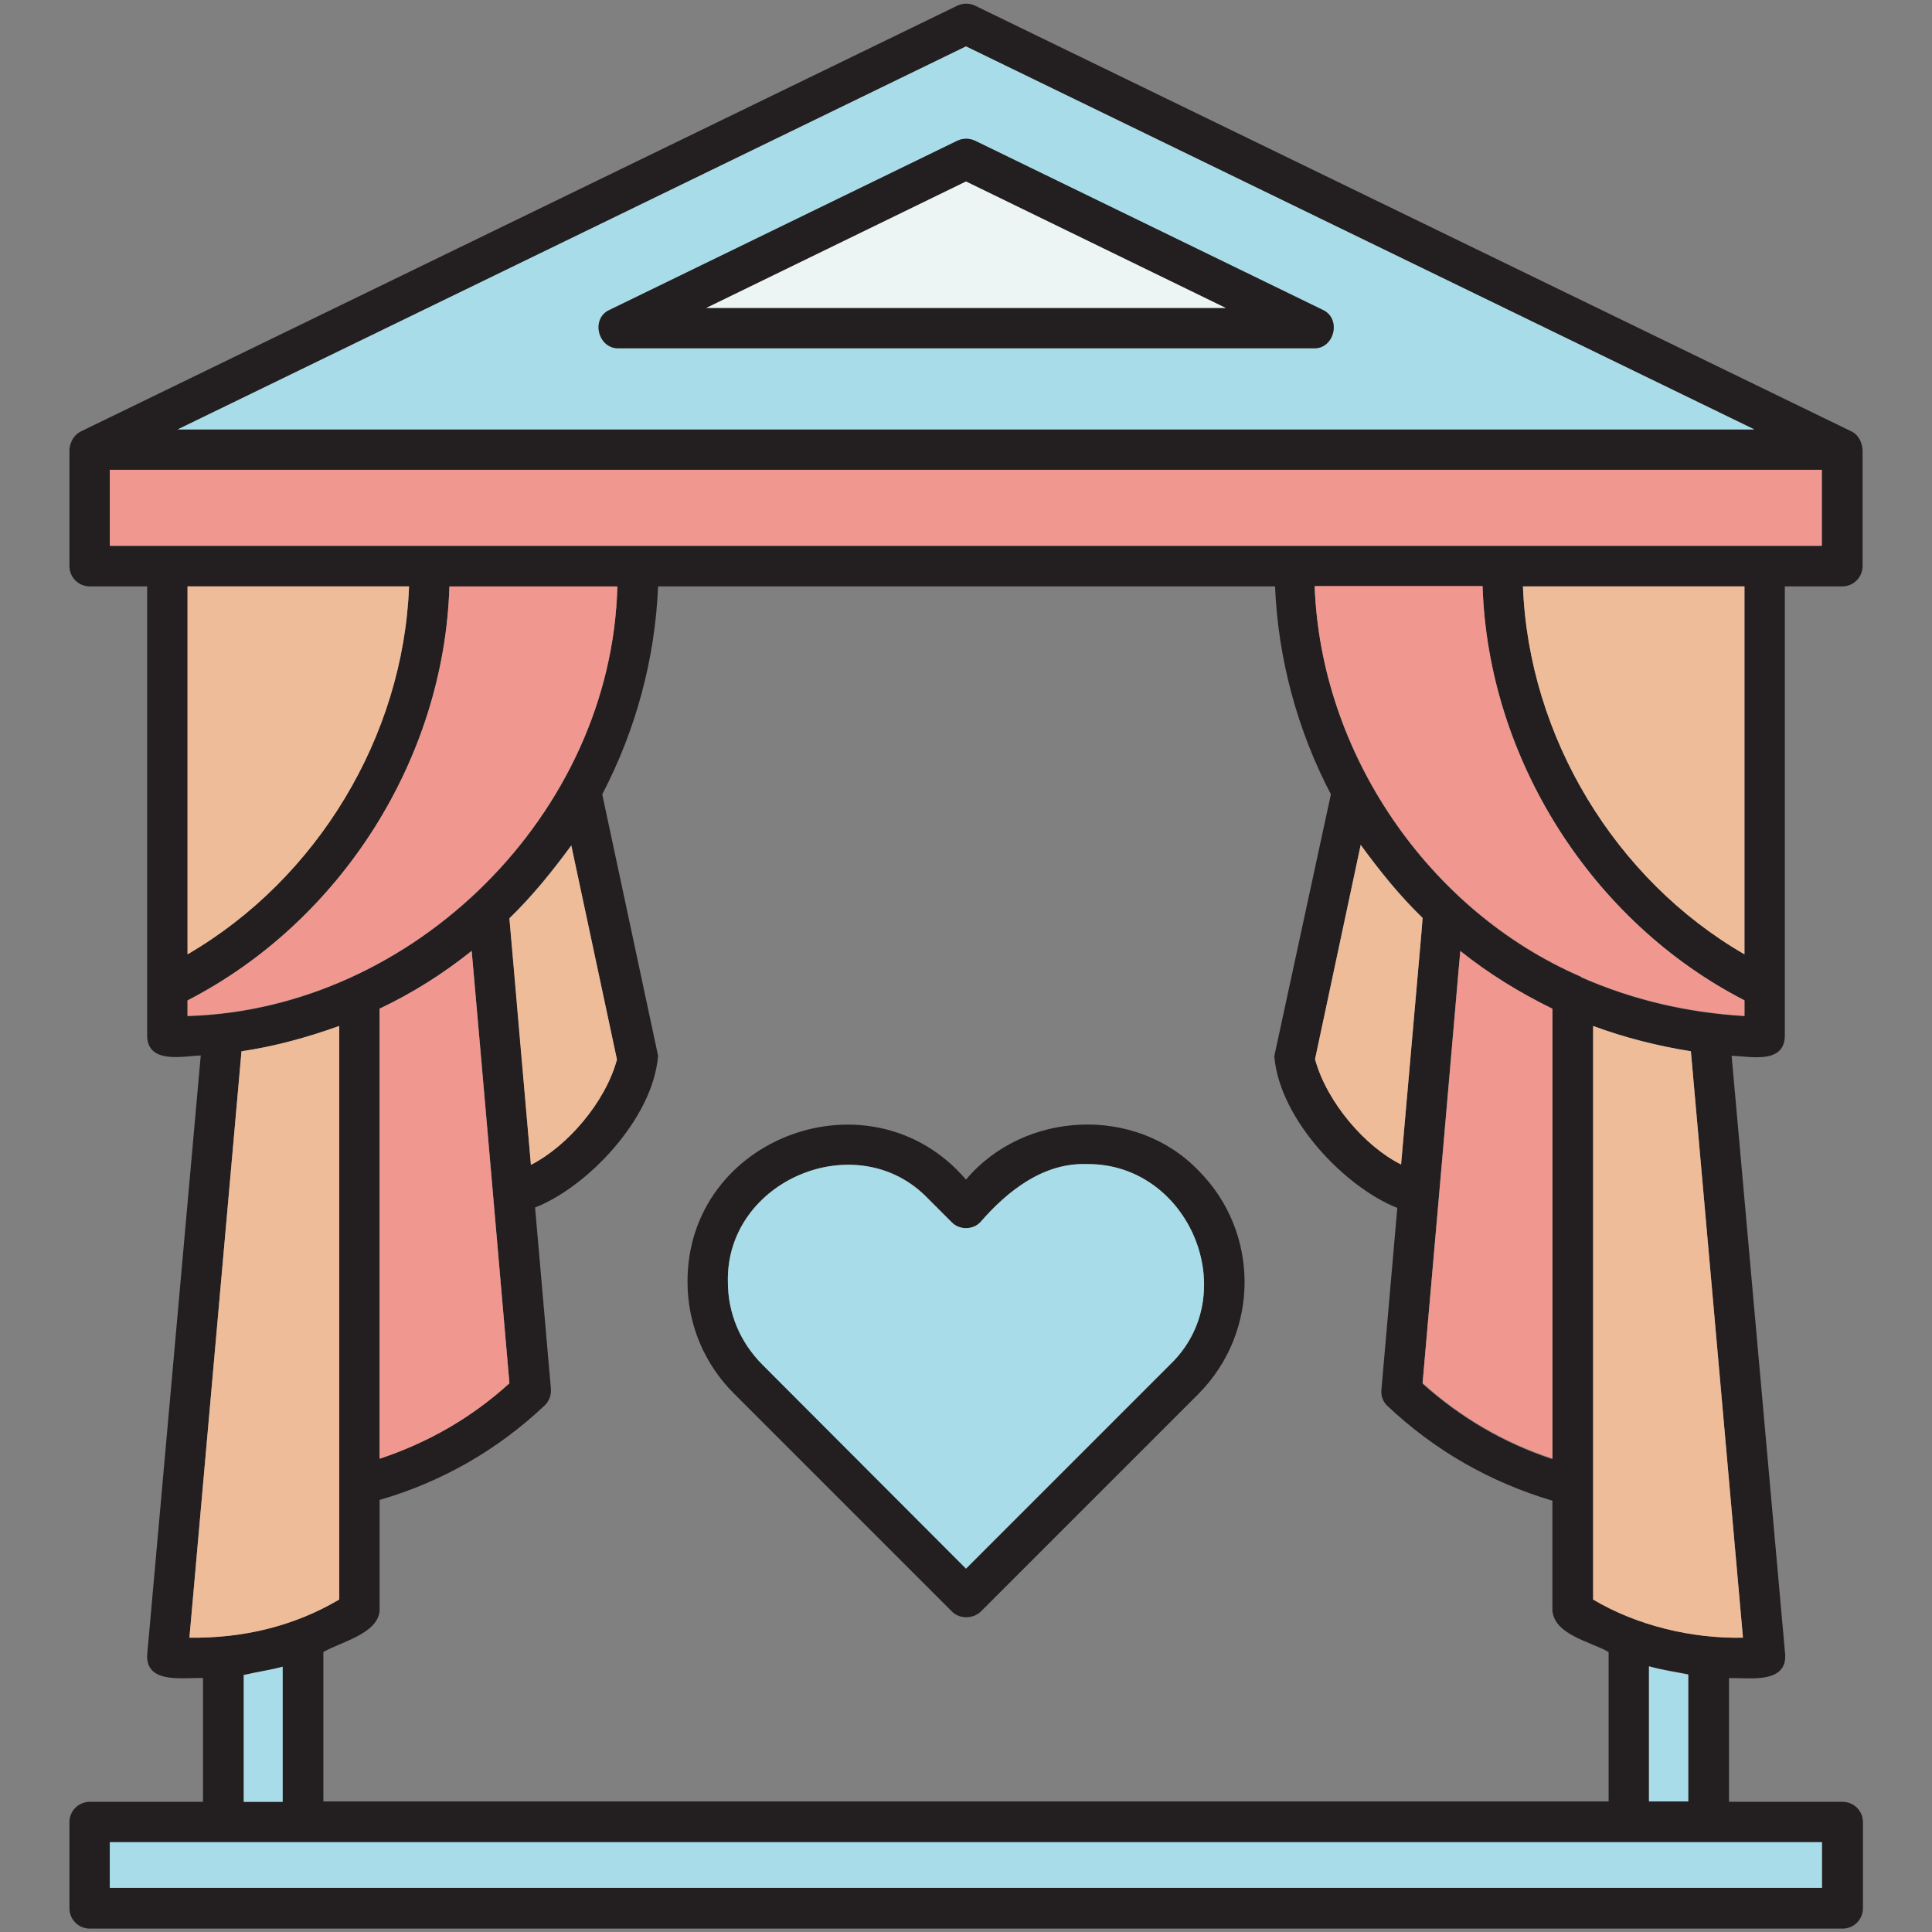
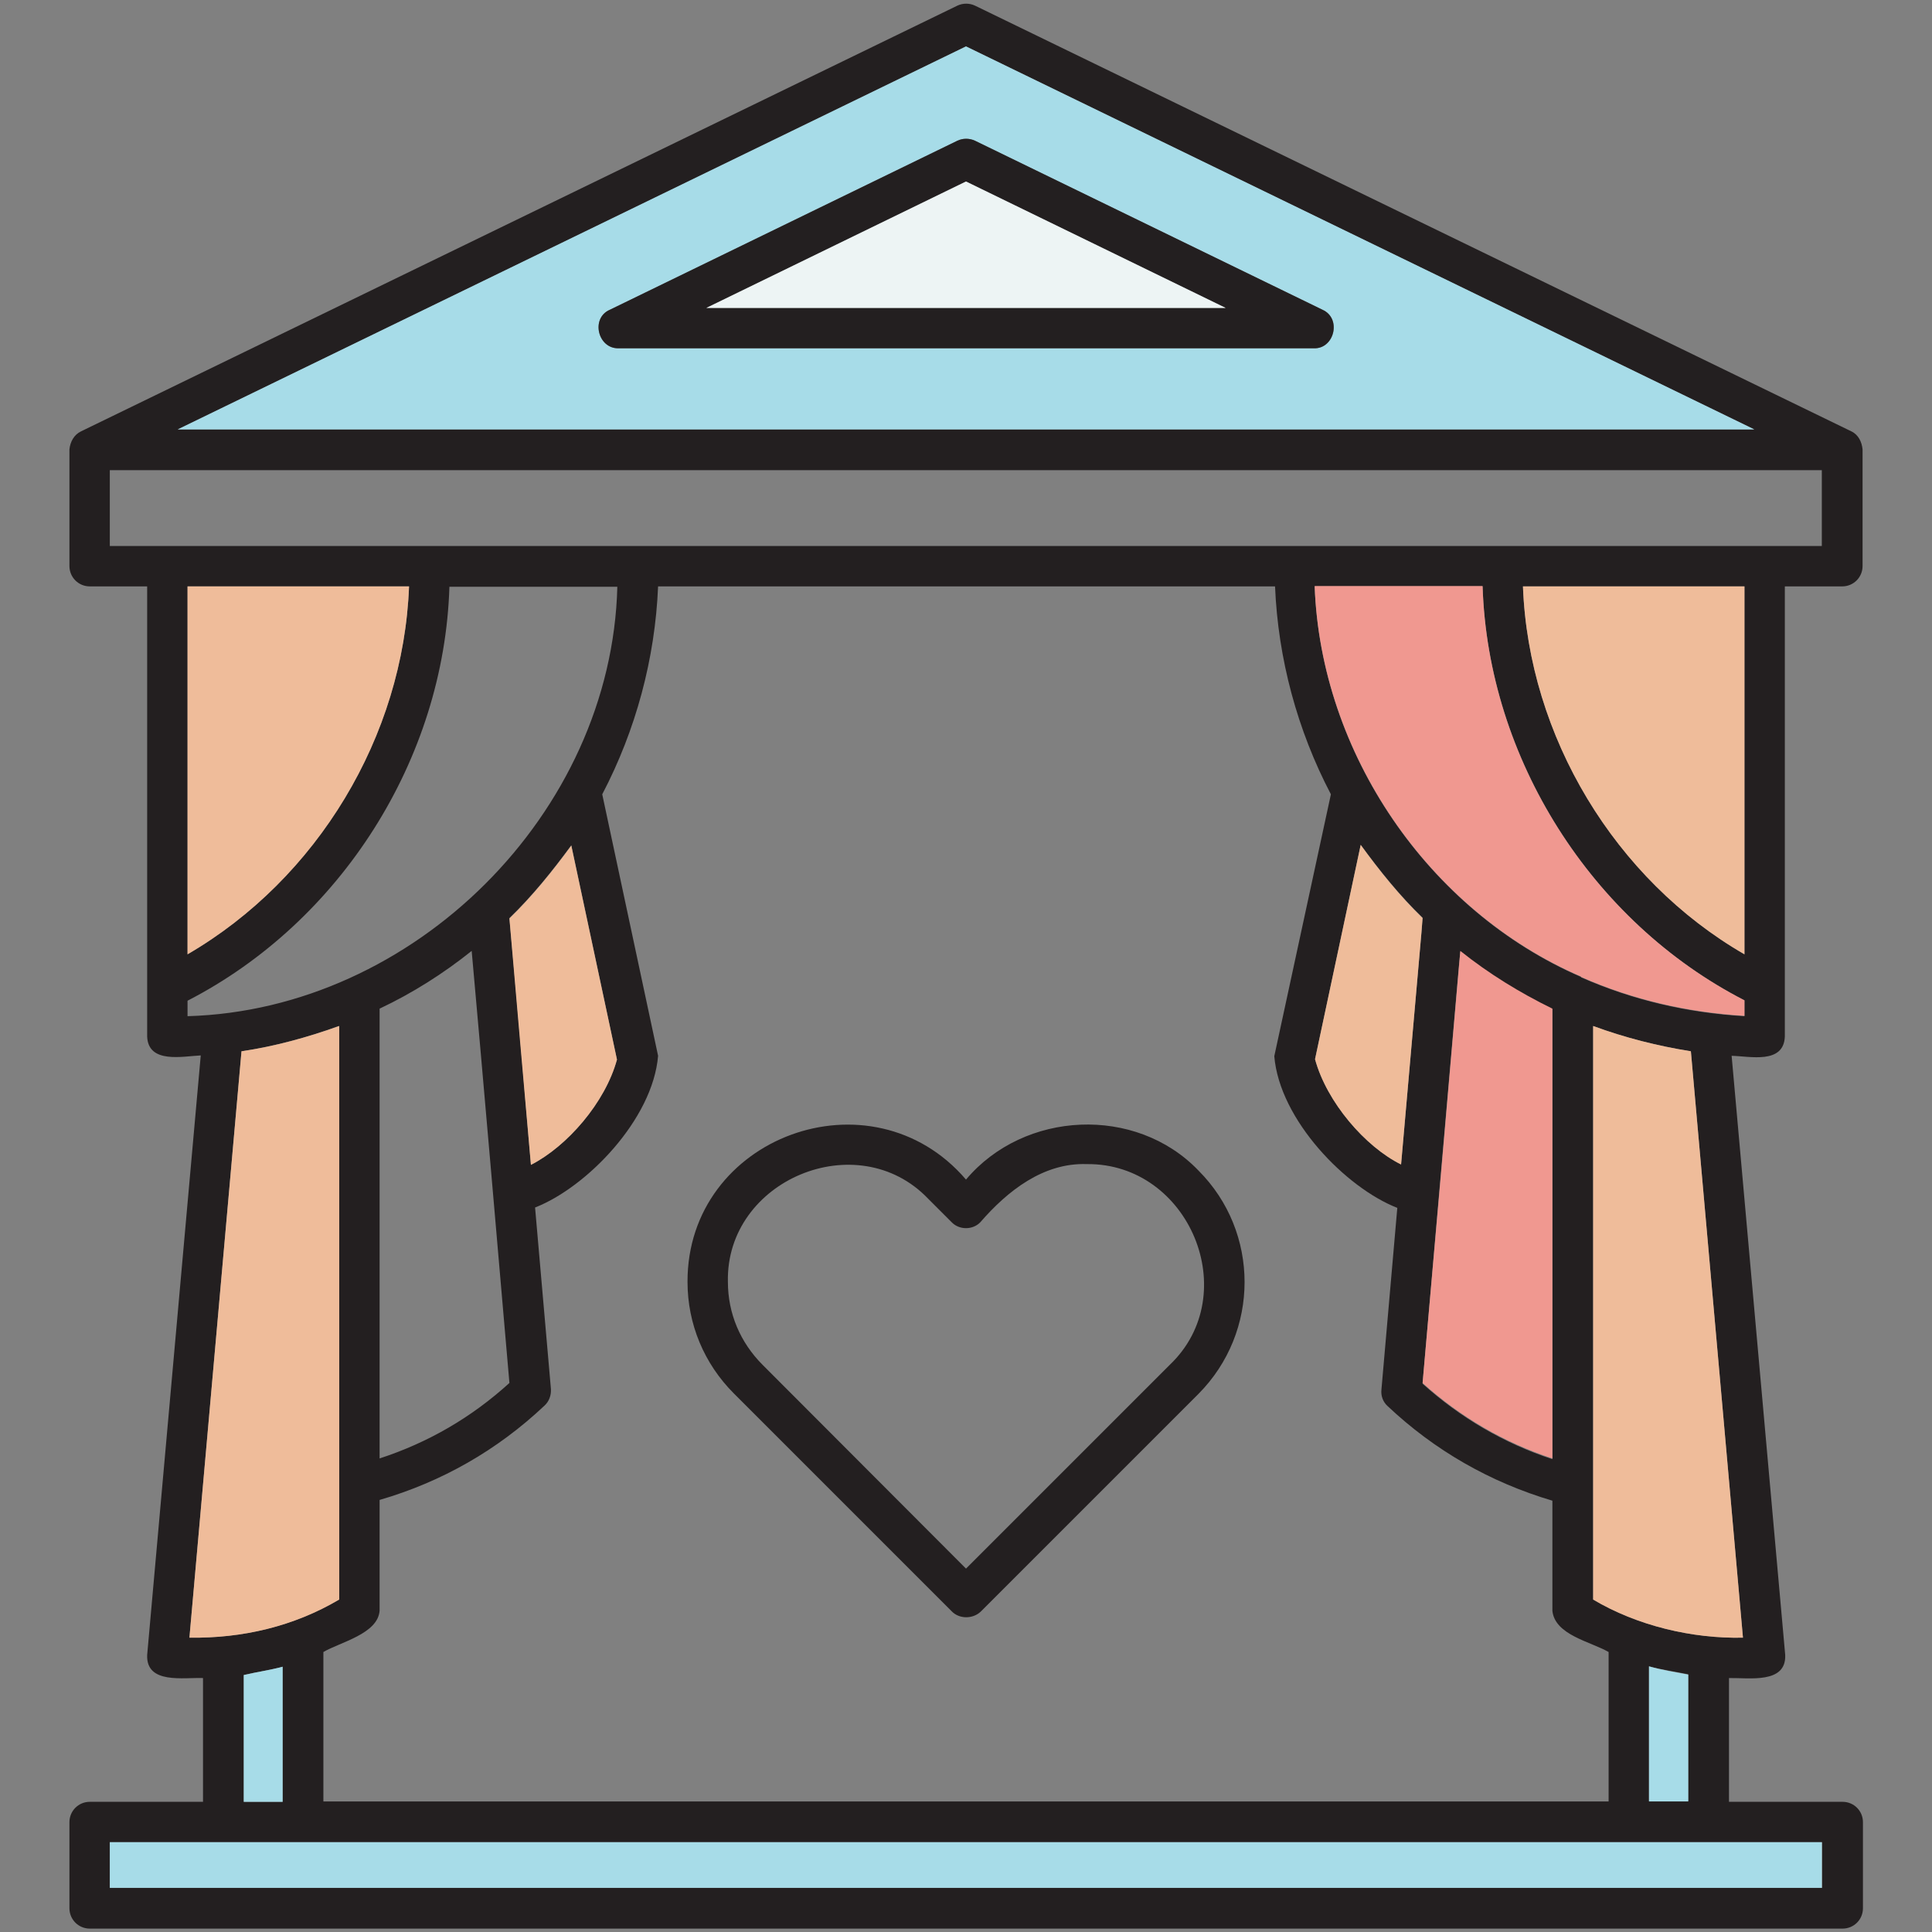
<svg xmlns="http://www.w3.org/2000/svg" id="Layer_1" enable-background="new 0 0 512 512" viewBox="0 0 512 512">
  <rect x="0" y="0" width="512" height="512" fill="#808080" stroke="none" />
  <g>
    <g>
      <path d="m317.6 310.2c-16.6-17.3-46.2-15.9-61.6 2.4-25.1-29.3-73.9-11.4-73.8 27.1 0 11.2 4.4 21.7 12.3 29.6l57.7 57.7c2 2.1 5.6 2.1 7.7.1 0 0 57.7-57.7 57.7-57.7 16.3-16.4 16.3-42.9 0-59.2zm-7.6 51.5-54 54-53.9-54c-5.9-5.9-9.2-13.6-9.2-22-.6-27 34.4-41.6 53.1-22 0 0 6.2 6.2 6.2 6.2 2 2.1 5.6 2.1 7.6 0 7.2-8.3 16.7-15.8 28.2-15.4 27.1-.3 41.7 34.4 22 53.2z" fill="#231f20" />
    </g>
    <g>
      <path d="m473 274.7v-119.3h15.2c3 0 5.4-2.4 5.4-5.4v-30.9c-.2-2-1.1-3.9-3-4.8 0 0-232.2-112.8-232.2-112.8-1.5-.7-3.2-.7-4.7 0l-232.2 112.8c-1.9.9-2.9 2.8-3.1 4.8v30.9c0 3 2.4 5.4 5.4 5.4h15.2v119.3c.3 7.3 9.5 5.2 14.2 5l-14.2 158.9c-.3 7.8 9.7 5.9 14.8 6.1v32.8h-30c-3 0-5.4 2.4-5.4 5.4v22.8c0 3 2.4 5.4 5.4 5.4h464.5c3 0 5.4-2.4 5.4-5.4v-22.8c0-3-2.4-5.4-5.4-5.4h-30.1v-32.8c5.3-.1 15.2 1.6 14.9-6.1 0 0-14.2-158.8-14.2-158.8 4.8.1 13.8 2.3 14.1-5.1zm-217-262.4 208.9 101.5h-417.8zm-226.9 132.4v-20.1h453.7v20.1zm347.6 102.4-5.4 61.5c-9.5-4.7-19.7-16.5-22.8-27.9 0 0 12.1-56.8 12.1-56.8 5 6.8 10.3 13.4 16.4 19.3zm4.6 70.1 5.3-60.9.4-4.1c7.5 6 15.7 11.1 24.4 15.3v119.2c-12.8-4.2-24.4-11-34.4-20zm-43.6-37.3c1.4 16.9 19 34.9 32.6 40.2l-4.2 48.1c-.2 1.7.4 3.3 1.6 4.4 12.5 11.8 27.2 20.2 43.7 25.1v29.2c.7 6.4 10 8.1 14.9 10.9v39.6h-340.6v-39.6c4.4-2.6 14.5-4.8 14.9-11v-29.3c16.5-4.8 31.2-13.2 43.7-25 1.2-1.1 1.8-2.7 1.7-4.4l-4.2-48.1c13.6-5.3 31.2-23.3 32.6-40.2 0 0-14.8-69.3-14.8-69.3 8.9-17 14-35.9 14.8-55.1h163.5c.8 19.2 5.9 38.1 14.8 55.1zm-237.1 106.6v-119.2c8.7-4.1 16.9-9.3 24.4-15.3 2.9 32.2 7.2 82.1 10 114.5-10 9.1-21.5 15.8-34.4 20zm34.4-143.2c6.1-5.9 11.4-12.5 16.4-19.3l12.1 56.8c-3.1 11.4-13.2 23-22.8 27.9-1.2-14.5-4.4-51.4-5.7-65.4zm-26.6-87.9c-1.5 39.7-24.3 77.5-58.7 97.5v-97.5zm-58.7 113.9v-4.1c40.6-20.9 68-64 69.4-109.7h44.5c-1.5 60-53.9 112.1-113.9 113.8zm.5 164.7 13.8-155.4c8.8-1.3 17.5-3.7 25.8-6.7v152c-12 7.1-25.6 10.3-39.6 10.1zm24.7 7.7v35.8h-10.3v-33.6c3.4-.8 7-1.3 10.3-2.2zm408 46.5v12.1h-453.8v-12.1zm-45.9-10.8v-35.8c3.4.9 6.9 1.4 10.4 2.1v33.6h-10.4zm24.9-43.4c-13.5.3-28.1-3.2-39.7-10.1v-152c8.4 3.1 17.1 5.3 25.9 6.7zm.4-164.7c-15-.9-29.5-4.2-43.3-10.3 0 0 0 0 0-.1-40.5-17.5-69-59.3-70.6-103.5h44.5c1.5 45.6 28.9 88.9 69.4 109.7zm0-16.4c-34.3-19.8-57.2-57.7-58.7-97.5h58.7z" fill="#231f20" />
    </g>
    <g>
      <path d="m74.9 441.7v35.8h-10.3v-33.6c3.4-.8 7-1.3 10.3-2.2z" fill="#a7dce8" />
    </g>
    <g>
      <path d="m447.4 443.8v33.6h-10.4v-35.8c3.4 1 6.9 1.5 10.4 2.2z" fill="#a7dce8" />
    </g>
    <g>
      <path d="m256 12.3-208.9 101.5h417.8zm92.1 80h-184.2c-5.5.1-7.4-8-2.3-10.2 0 0 92.1-44.8 92.1-44.8 1.4-.7 3.2-.7 4.7 0l92.1 44.8c5.1 2.3 3.2 10.4-2.4 10.2z" fill="#a7dce8" />
    </g>
    <g>
-       <path d="m310 361.7-54 54-53.9-54c-5.9-5.9-9.2-13.6-9.2-22-.6-27 34.4-41.6 53.1-22 0 0 6.2 6.2 6.2 6.2 2 2.1 5.6 2.1 7.6 0 7.2-8.3 16.7-15.8 28.2-15.4 27.1-.3 41.7 34.4 22 53.2z" fill="#a7dce8" />
-     </g>
+       </g>
    <g>
-       <path d="m29.1 124.5h453.7v20.1h-453.7z" fill="#f09890" />
-     </g>
+       </g>
    <g>
      <path d="m29.1 488.2h453.7v12.1h-453.7z" fill="#a7dce8" />
    </g>
    <g>
      <path d="m462.3 265.1v4.1c-15-.9-29.5-4.2-43.3-10.3 0 0 0 0 0-.1-40.5-17.5-69-59.3-70.6-103.5h44.5c1.4 45.7 28.9 89 69.4 109.8z" fill="#f09890" />
    </g>
    <g>
-       <path d="m163.6 155.4c-1.5 60.1-53.9 112.1-113.9 113.8v-4.1c40.6-20.9 68-64 69.4-109.7z" fill="#f09890" />
-     </g>
+       </g>
    <g>
      <path d="m108.4 155.4c-1.5 39.7-24.3 77.5-58.7 97.5v-97.5z" fill="#efbc9a" />
    </g>
    <g>
      <path d="m462.3 155.4v97.5c-34.3-19.8-57.2-57.7-58.7-97.5z" fill="#efbc9a" />
    </g>
    <g>
      <path d="m461.9 434c-13.5.3-28.1-3.2-39.7-10.1v-152c8.4 3.1 17.1 5.3 25.9 6.7z" fill="#efbc9a" />
    </g>
    <g>
      <path d="m411.4 267.3v119.2c-12.8-4.2-24.4-11-34.4-20 2.6-29.1 7.5-85.2 10-114.5 7.5 6 15.8 11.1 24.4 15.3z" fill="#f09890" />
    </g>
    <g>
      <path d="m377 243.3-.3 3.8-5.4 61.5c-9.5-4.7-19.7-16.5-22.8-27.9 0 0 12.1-56.8 12.1-56.8 5 6.9 10.3 13.5 16.4 19.4z" fill="#efbc9a" />
    </g>
    <g>
      <path d="m163.5 280.8c-3.1 11.4-13.2 23-22.8 27.9-1.3-14.5-4.5-51.3-5.7-65.3 6.1-5.9 11.4-12.5 16.4-19.3z" fill="#efbc9a" />
    </g>
    <g>
-       <path d="m135 366.6c-10 9.1-21.5 15.7-34.4 20v-119.3c8.7-4.1 16.9-9.3 24.4-15.3 2.8 32.3 7.2 82.2 10 114.6z" fill="#f09890" />
-     </g>
+       </g>
    <g>
      <path d="m89.9 271.9v152c-12 7.1-25.6 10.3-39.7 10.1l13.8-155.4c8.9-1.3 17.5-3.7 25.9-6.7z" fill="#efbc9a" />
    </g>
    <g>
      <path d="m350.5 82.1-92.1-44.8c-1.5-.7-3.2-.7-4.7 0l-92.1 44.8c-5.1 2.2-3.2 10.3 2.3 10.2h184.3c5.4.2 7.4-7.9 2.3-10.2zm-163.3-.5 68.8-33.5 68.8 33.5z" fill="#231f20" />
    </g>
    <g>
      <path d="m324.8 81.6h-137.6l68.8-33.5z" fill="#edf4f4" />
    </g>
  </g>
</svg>